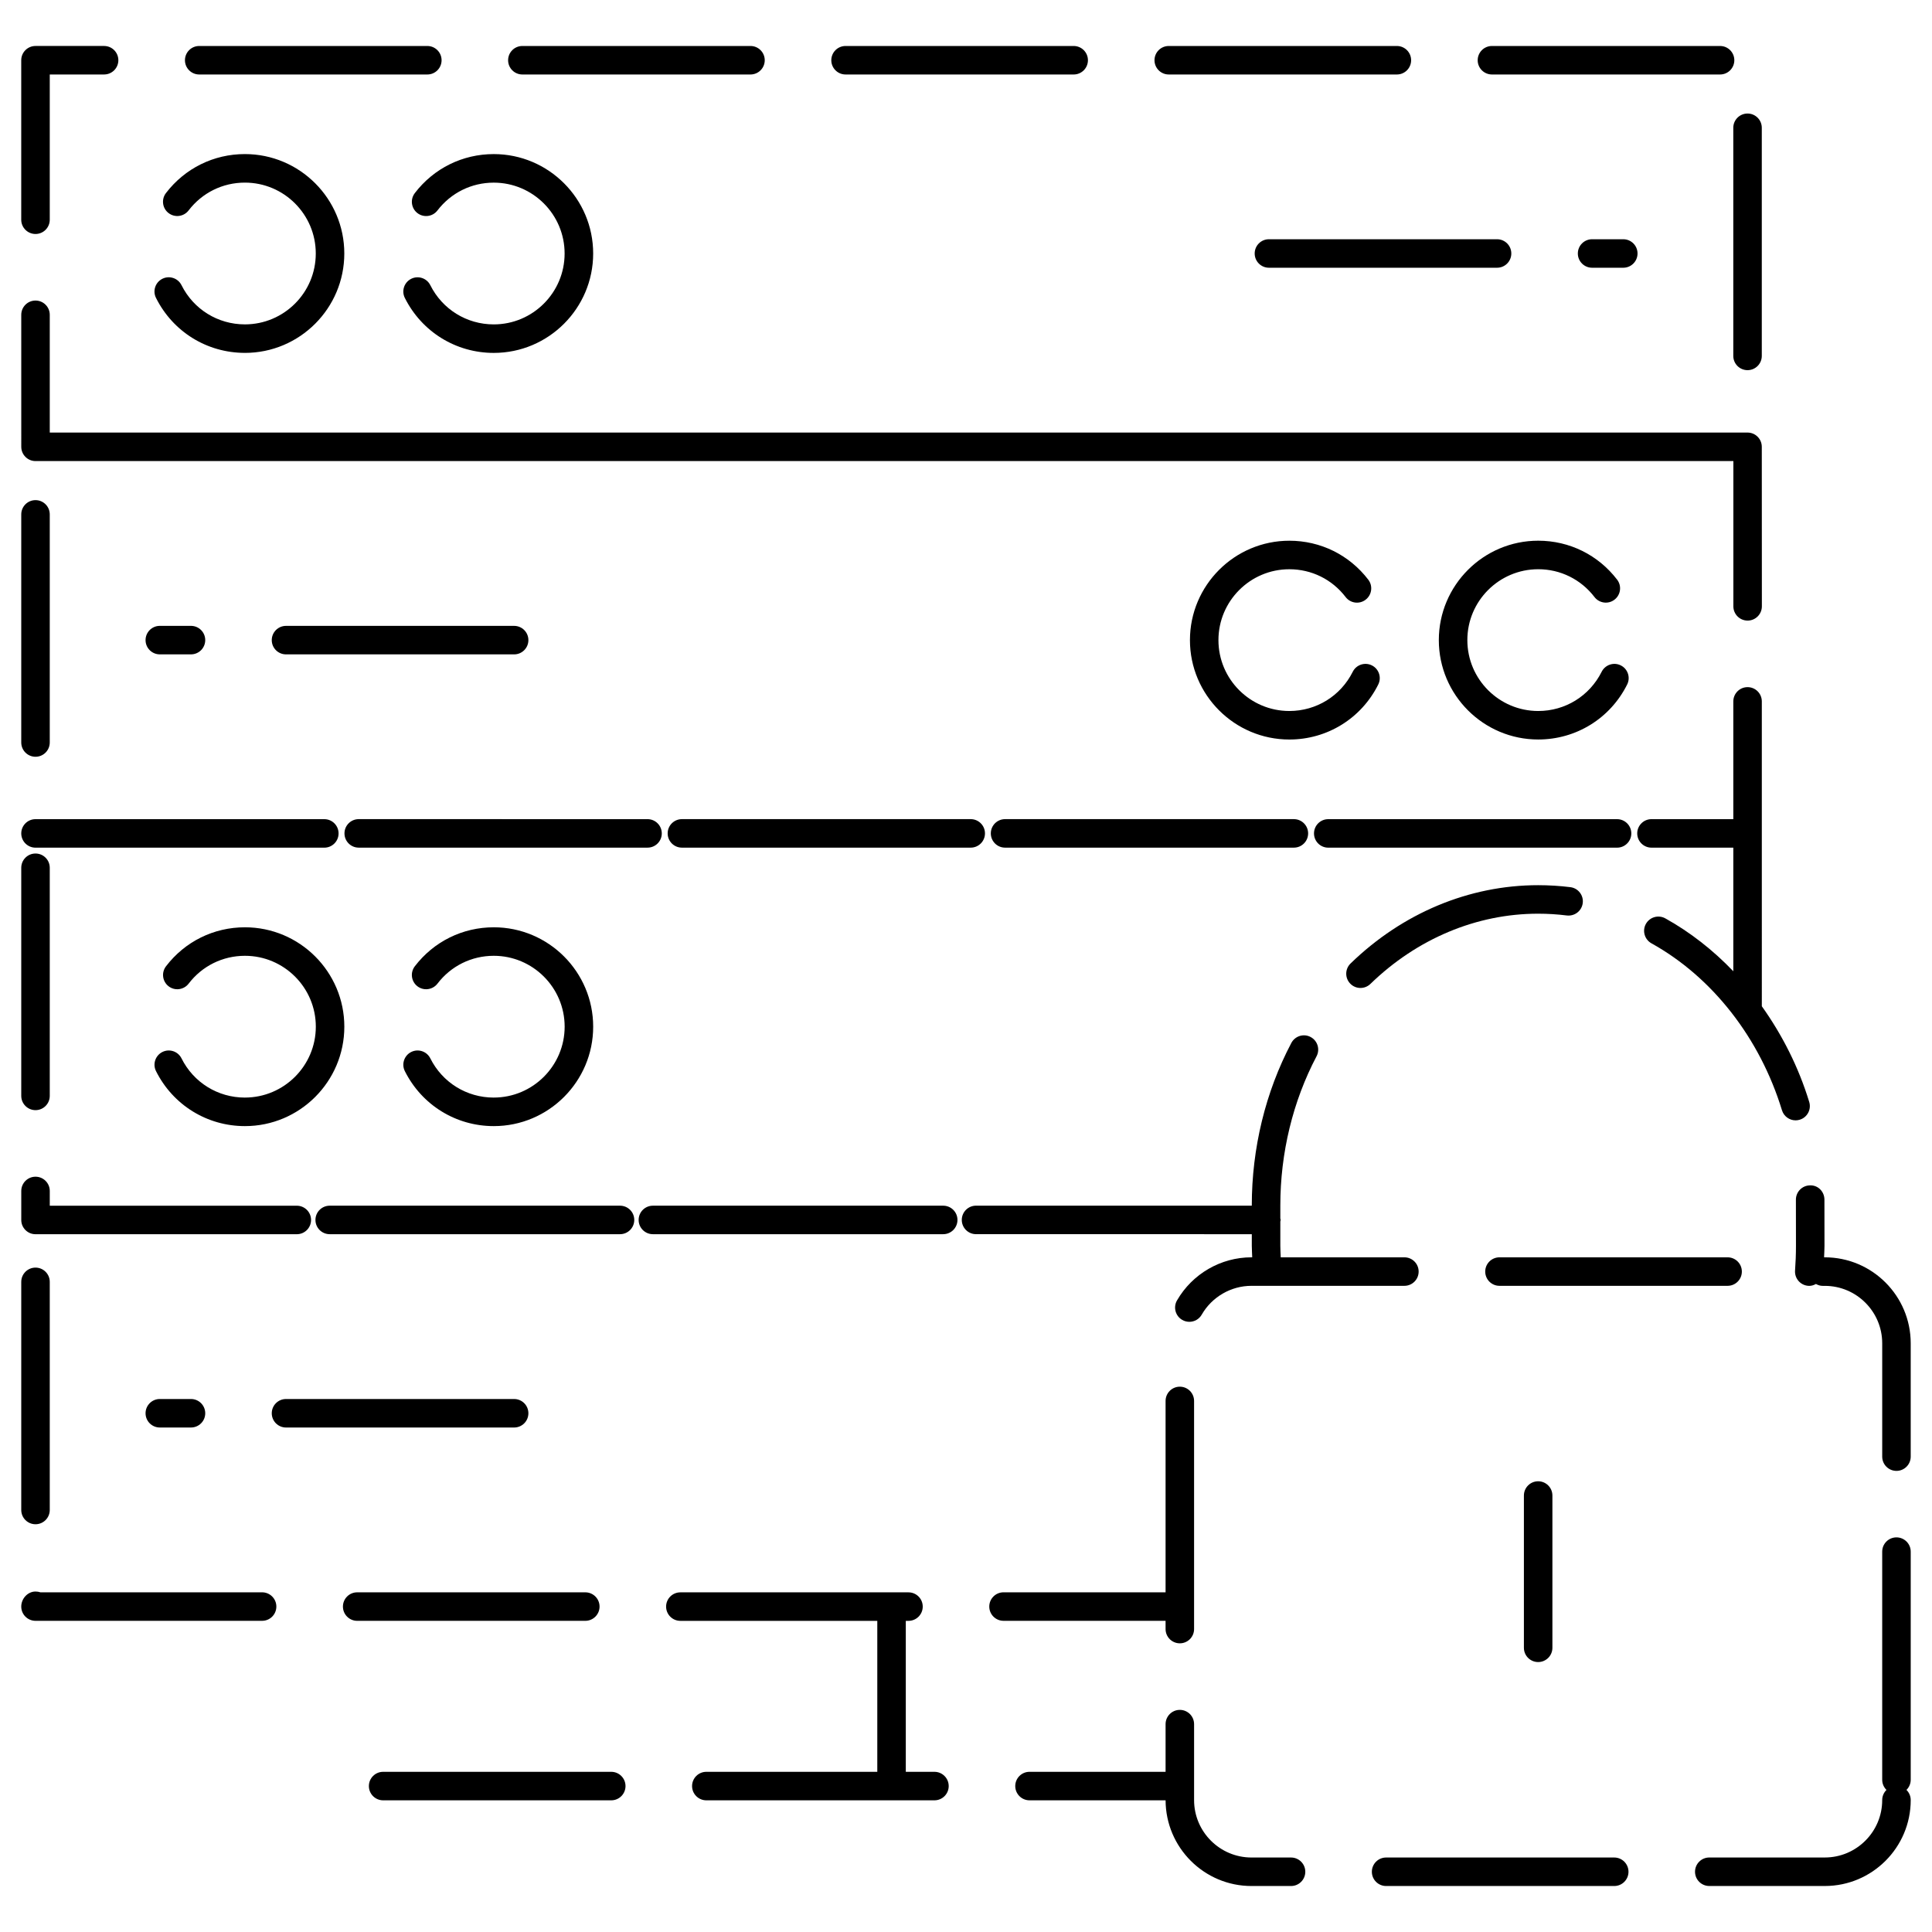
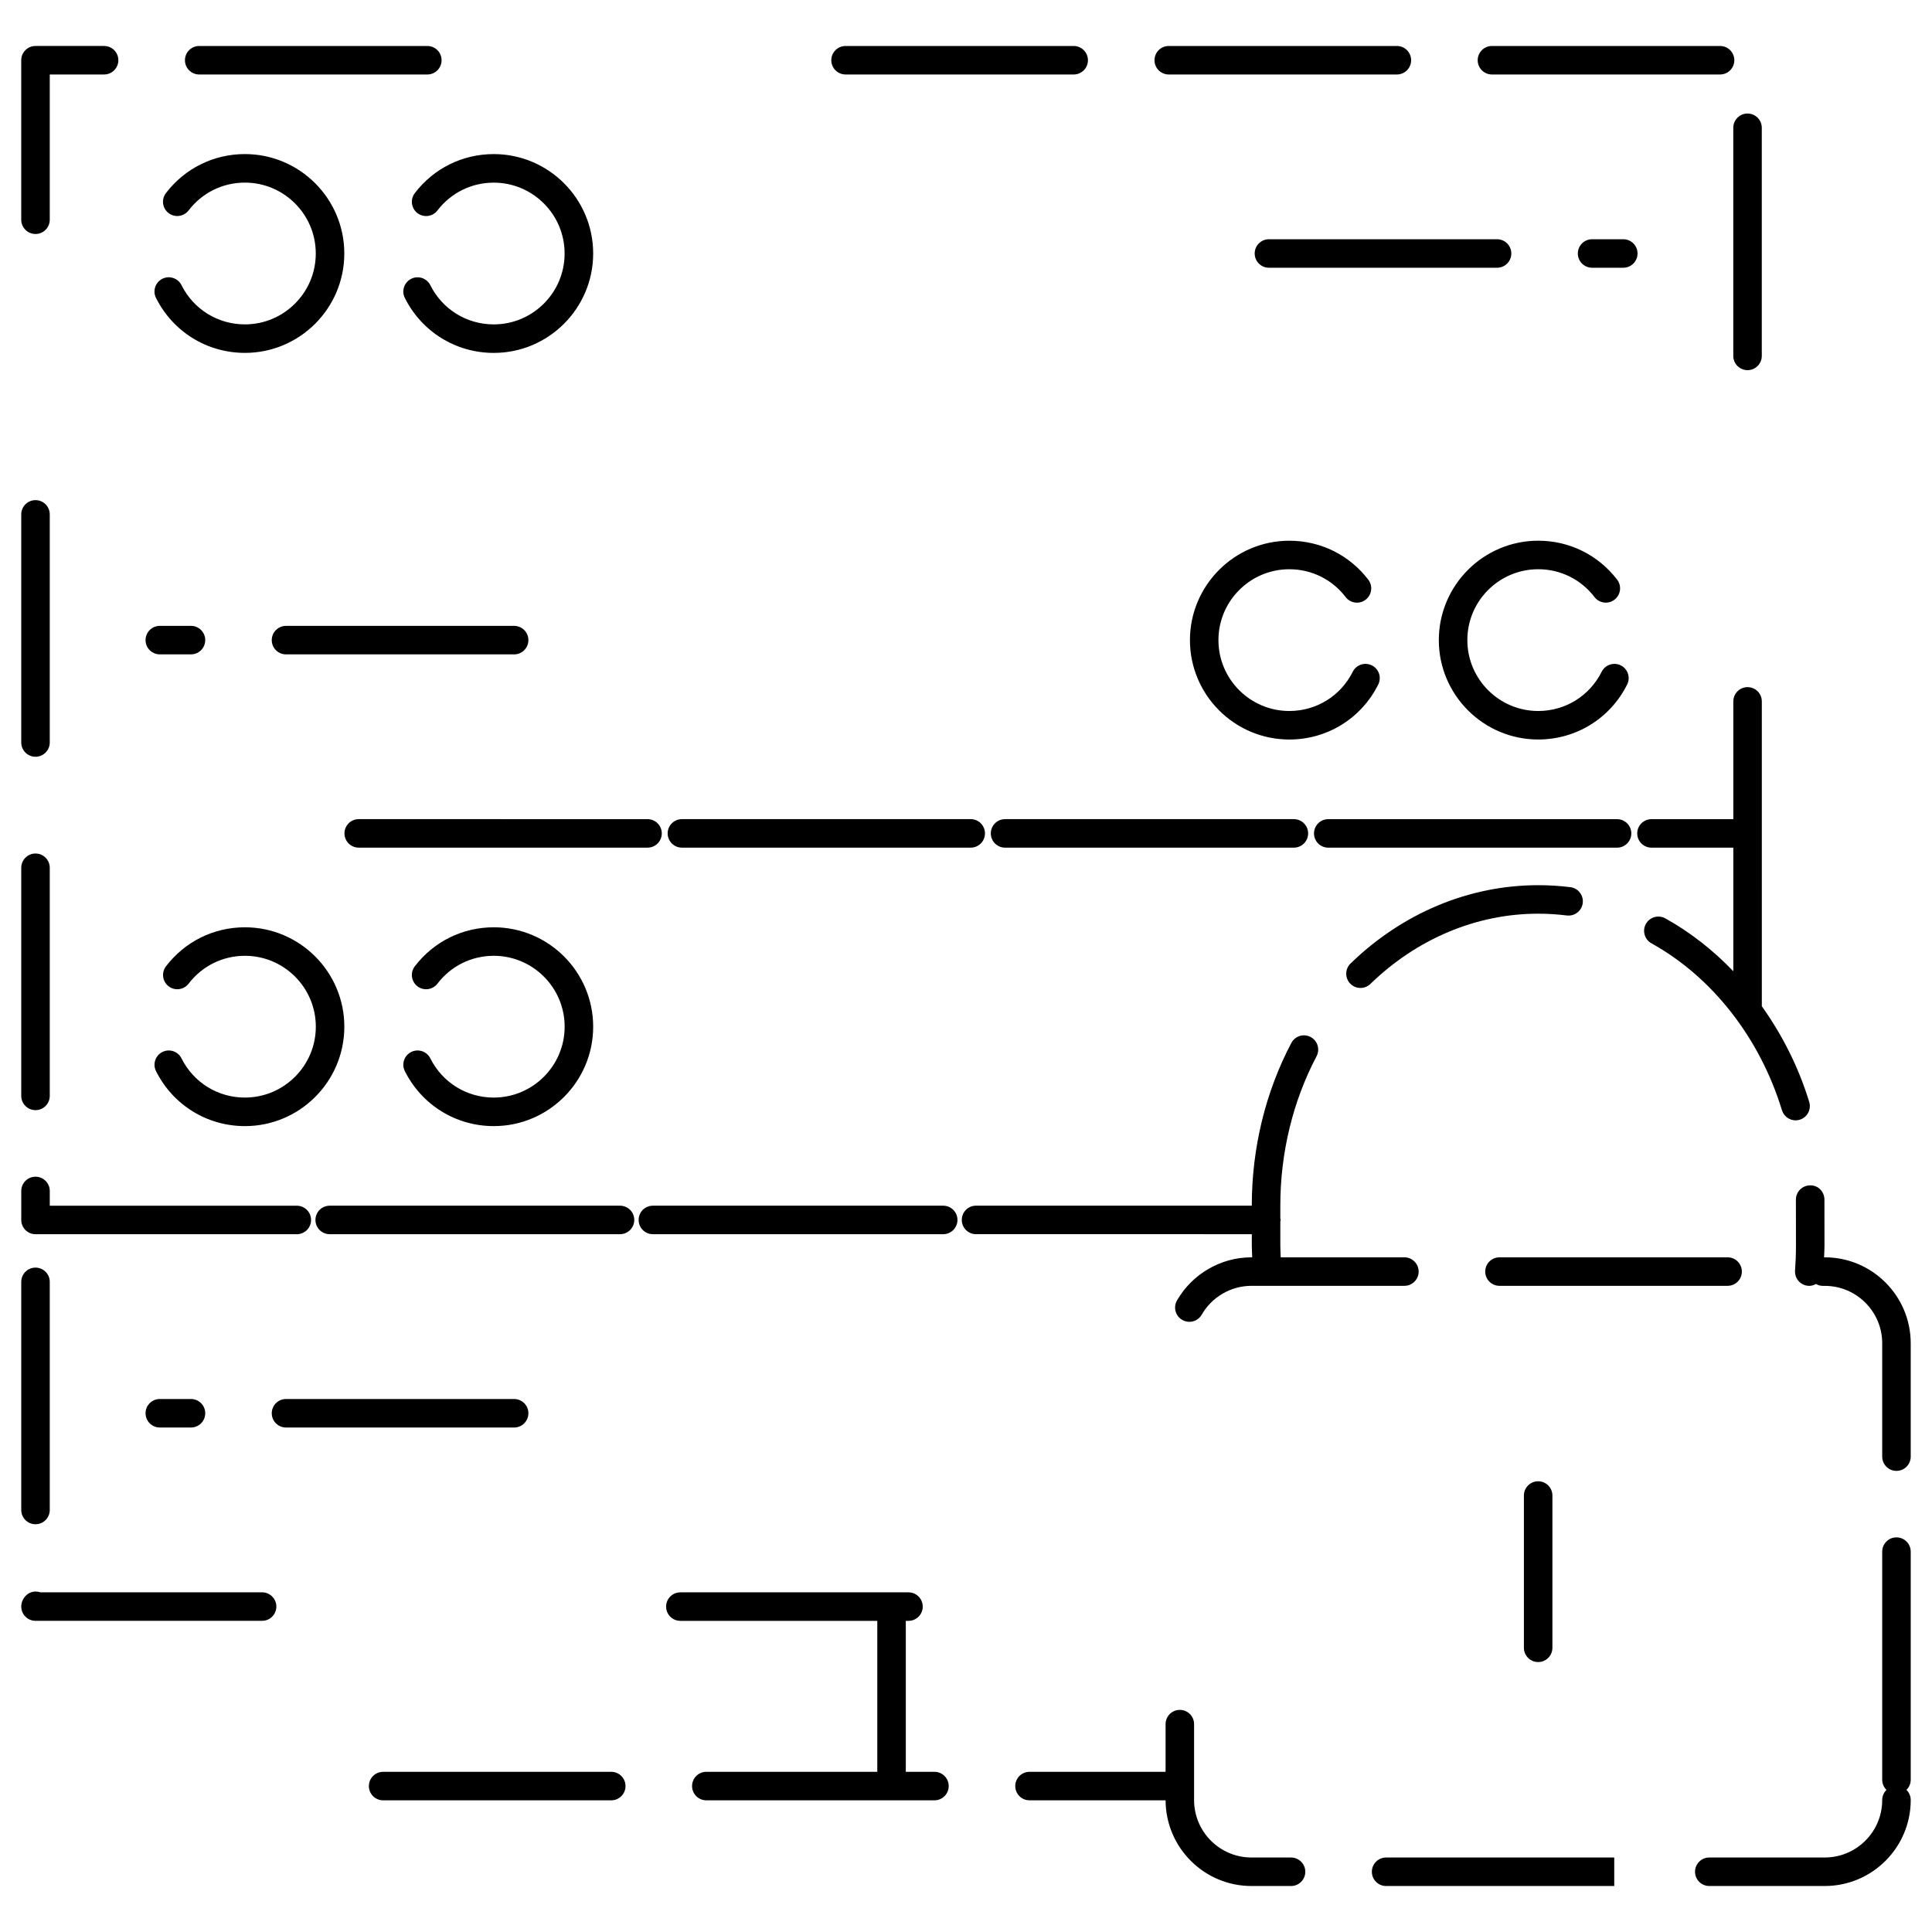
<svg xmlns="http://www.w3.org/2000/svg" fill="#000000" width="800px" height="800px" version="1.1" viewBox="144 144 512 512">
  <g>
    <path d="m196.79 163.74h60.457c2.086 0 3.777-1.691 3.777-3.777 0-2.086-1.691-3.777-3.777-3.777h-60.457c-2.086 0-3.777 1.691-3.777 3.777 0 2.082 1.691 3.777 3.777 3.777z" />
    <path d="m153.41 206.01c2.086 0 3.777-1.691 3.777-3.777v-38.496h14.402c2.086 0 3.777-1.691 3.777-3.777 0-2.086-1.691-3.777-3.777-3.777h-18.184c-2.086 0-3.777 1.691-3.777 3.777v42.273c0.004 2.086 1.695 3.777 3.781 3.777z" />
-     <path d="m282.43 163.74h60.457c2.086 0 3.777-1.691 3.777-3.777 0-2.086-1.691-3.777-3.777-3.777h-60.457c-2.086 0-3.777 1.691-3.777 3.777 0 2.082 1.691 3.777 3.777 3.777z" />
    <path d="m603.34 238.32c0 2.086 1.691 3.777 3.777 3.777 2.086 0 3.777-1.691 3.777-3.777v-60.457c0-2.086-1.691-3.777-3.777-3.777-2.086 0-3.777 1.691-3.777 3.777z" />
-     <path d="m153.41 266.19h449.95v38.496c0 2.086 1.691 3.777 3.777 3.777s3.777-1.691 3.777-3.777l-0.02-42.277c0-2.086-1.691-3.777-3.777-3.777h-449.93v-31.207c0-2.086-1.691-3.777-3.777-3.777-2.086 0-3.777 1.691-3.777 3.777l0.004 34.984c0 2.086 1.691 3.781 3.777 3.781z" />
    <path d="m368.08 163.74h60.457c2.086 0 3.777-1.691 3.777-3.777 0-2.086-1.691-3.777-3.777-3.777h-60.457c-2.086 0-3.777 1.691-3.777 3.777 0 2.082 1.691 3.777 3.777 3.777z" />
    <path d="m539.38 163.74h60.457c2.086 0 3.777-1.691 3.777-3.777 0-2.086-1.691-3.777-3.777-3.777h-60.457c-2.086 0-3.777 1.691-3.777 3.777-0.004 2.082 1.691 3.777 3.777 3.777z" />
    <path d="m453.73 163.74h60.457c2.086 0 3.777-1.691 3.777-3.777 0-2.086-1.691-3.777-3.777-3.777h-60.457c-2.086 0-3.777 1.691-3.777 3.777 0 2.082 1.691 3.777 3.777 3.777z" />
    <path d="m208.9 237.52c14.531 0 26.344-11.82 26.344-26.344 0-14.523-11.82-26.344-26.344-26.344h-0.012c-8.258 0-15.879 3.769-20.914 10.34-1.266 1.656-0.953 4.031 0.707 5.301 1.664 1.266 4.027 0.953 5.301-0.707 3.59-4.684 9.023-7.371 14.914-7.371h0.004c10.363 0 18.785 8.422 18.785 18.785 0.004 10.367-8.422 18.785-18.785 18.785-7.16 0-13.598-3.984-16.801-10.395-0.934-1.863-3.199-2.621-5.07-1.688-1.867 0.938-2.625 3.203-1.688 5.066 4.496 8.988 13.523 14.57 23.559 14.57z" />
    <path d="m253.93 195.18c-1.27 1.656-0.957 4.027 0.699 5.297 1.656 1.27 4.027 0.957 5.297-0.699 3.594-4.684 9.027-7.375 14.914-7.375h0.004c10.359 0 18.785 8.422 18.785 18.785s-8.422 18.781-18.781 18.781c-7.16 0-13.602-3.984-16.812-10.395-0.934-1.863-3.199-2.621-5.066-1.684-1.863 0.938-2.621 3.203-1.684 5.066 4.504 8.988 13.531 14.57 23.566 14.57 14.523 0 26.344-11.82 26.344-26.344 0-14.523-11.82-26.344-26.34-26.344h-0.012c-8.258 0-15.887 3.769-20.914 10.34z" />
    <path d="m480.28 207.4c-2.086 0-3.777 1.691-3.777 3.777 0 2.086 1.691 3.777 3.777 3.777h60.457c2.086 0 3.777-1.691 3.777-3.777 0-2.086-1.691-3.777-3.777-3.777z" />
    <path d="m565.92 207.4c-2.086 0-3.777 1.691-3.777 3.777 0 2.086 1.691 3.777 3.777 3.777h8.266c2.086 0 3.777-1.691 3.777-3.777 0-2.086-1.691-3.777-3.777-3.777z" />
    <path d="m153.41 344.55c2.086 0 3.777-1.691 3.777-3.777v-60.457c0-2.086-1.691-3.777-3.777-3.777-2.086 0-3.777 1.691-3.777 3.777v60.457c0 2.082 1.691 3.777 3.777 3.777z" />
    <path d="m496 368.64h76.539c2.086 0 3.777-1.691 3.777-3.777s-1.691-3.777-3.777-3.777h-76.539c-2.086 0-3.777 1.691-3.777 3.777s1.691 3.777 3.777 3.777z" />
-     <path d="m153.41 368.64h76.539c2.086 0 3.777-1.691 3.777-3.777s-1.691-3.777-3.777-3.777h-76.539c-2.086 0-3.777 1.691-3.777 3.777s1.691 3.777 3.777 3.777z" />
    <path d="m551.64 294.85c5.891 0 11.324 2.691 14.914 7.371 1.273 1.656 3.648 1.977 5.301 0.699 1.656-1.27 1.977-3.641 0.707-5.297-5.031-6.566-12.656-10.332-20.914-10.332-14.523 0-26.344 11.82-26.344 26.344 0 14.52 11.82 26.34 26.344 26.34 10.039 0 19.074-5.582 23.566-14.574 0.938-1.867 0.176-4.137-1.691-5.066-1.859-0.934-4.125-0.172-5.066 1.688-3.211 6.414-9.645 10.398-16.809 10.398-10.359 0-18.785-8.422-18.785-18.781-0.012-10.359 8.418-18.789 18.777-18.789z" />
    <path d="m509.25 325.4c0.938-1.867 0.176-4.137-1.691-5.066-1.863-0.926-4.137-0.176-5.066 1.691-3.203 6.41-9.645 10.395-16.809 10.395-10.359 0-18.785-8.422-18.785-18.781 0-10.363 8.43-18.785 18.785-18.785 5.894 0 11.336 2.684 14.922 7.371 1.27 1.656 3.641 1.98 5.301 0.699 1.656-1.266 1.977-3.641 0.707-5.297-5.031-6.57-12.66-10.332-20.922-10.332-14.523 0-26.344 11.82-26.344 26.344 0 14.52 11.82 26.34 26.344 26.34 10.035 0 19.07-5.586 23.559-14.578z" />
    <path d="m186.35 309.86c-2.086 0-3.777 1.691-3.777 3.777 0 2.086 1.691 3.777 3.777 3.777h8.262c2.086 0 3.777-1.691 3.777-3.777 0-2.086-1.691-3.777-3.777-3.777z" />
    <path d="m284.03 313.64c0-2.086-1.691-3.777-3.777-3.777h-60.457c-2.086 0-3.777 1.691-3.777 3.777 0 2.086 1.691 3.777 3.777 3.777h60.457c2.086 0 3.777-1.691 3.777-3.777z" />
    <path d="m610.9 364.86v-34.984c0-2.086-1.691-3.777-3.777-3.777-2.086 0-3.777 1.691-3.777 3.777v31.207h-21.688c-2.086 0-3.777 1.691-3.777 3.777s1.691 3.777 3.777 3.777h21.688v32.758c-5.356-5.594-11.418-10.352-18.027-14.02-1.828-1.008-4.125-0.352-5.144 1.473-1.008 1.824-0.348 4.125 1.473 5.141 16.125 8.949 28.73 25.07 34.59 44.238 0.5 1.629 1.996 2.676 3.613 2.676 0.363 0 0.734-0.055 1.102-0.168 1.996-0.605 3.117-2.719 2.508-4.715-2.82-9.234-7.152-17.773-12.559-25.352z" />
    <path d="m153.41 438.2c2.086 0 3.777-1.691 3.777-3.777v-60.457c0-2.086-1.691-3.777-3.777-3.777-2.086 0-3.777 1.691-3.777 3.777v60.457c0 2.082 1.691 3.777 3.777 3.777z" />
    <path d="m385.17 361.08h-60.457c-2.086 0-3.777 1.691-3.777 3.777 0 2.086 1.691 3.777 3.777 3.777h76.539c2.086 0 3.777-1.691 3.777-3.777 0-2.086-1.691-3.777-3.777-3.777z" />
    <path d="m470.81 361.08h-60.457c-2.086 0-3.777 1.691-3.777 3.777 0 2.086 1.691 3.777 3.777 3.777h76.539c2.086 0 3.777-1.691 3.777-3.777 0-2.086-1.691-3.777-3.777-3.777z" />
    <path d="m153.41 471.08h69.25c2.086 0 3.777-1.691 3.777-3.777 0-2.086-1.691-3.777-3.777-3.777h-65.469v-3.91c0-2.086-1.691-3.777-3.777-3.777-2.086 0-3.777 1.691-3.777 3.777v7.688c-0.004 2.082 1.688 3.777 3.773 3.777z" />
    <path d="m319.38 364.86c0-2.086-1.691-3.777-3.777-3.777h-16.082l-44.375-0.004h-16.082c-2.086 0-3.777 1.691-3.777 3.777 0 2.086 1.691 3.777 3.777 3.777h76.539c2.086 0.004 3.777-1.688 3.777-3.773z" />
    <path d="m208.9 434.87c-7.16 0-13.598-3.984-16.801-10.395-0.934-1.863-3.199-2.621-5.066-1.688-1.867 0.938-2.625 3.203-1.688 5.074 4.5 8.984 13.527 14.57 23.562 14.57 14.531 0 26.344-11.82 26.344-26.344 0-14.531-11.82-26.344-26.344-26.344-8.266 0-15.895 3.769-20.922 10.344-1.266 1.656-0.953 4.027 0.707 5.297 1.652 1.266 4.027 0.945 5.297-0.707 3.586-4.691 9.027-7.379 14.922-7.379 10.363 0 18.785 8.43 18.785 18.785-0.004 10.359-8.434 18.785-18.797 18.785z" />
    <path d="m274.85 434.87c-7.16 0-13.602-3.984-16.812-10.395-0.934-1.863-3.199-2.621-5.066-1.688-1.863 0.938-2.621 3.211-1.684 5.074 4.504 8.984 13.531 14.57 23.566 14.57 14.523 0 26.344-11.82 26.344-26.344 0-14.531-11.82-26.344-26.344-26.344-8.266 0-15.895 3.769-20.93 10.344-1.266 1.656-0.953 4.027 0.707 5.297 1.656 1.266 4.027 0.945 5.301-0.707 3.586-4.691 9.027-7.379 14.922-7.379 10.359 0 18.785 8.43 18.785 18.785-0.004 10.359-8.43 18.785-18.789 18.785z" />
    <path d="m153.41 547.94c2.086 0 3.777-1.691 3.777-3.777v-60.457c0-2.086-1.691-3.777-3.777-3.777-2.086 0-3.777 1.691-3.777 3.777v60.457c0 2.086 1.691 3.777 3.777 3.777z" />
-     <path d="m302.89 569.76c0-2.086-1.691-3.777-3.777-3.777h-60.457c-2.086 0-3.777 1.691-3.777 3.777 0 2.086 1.691 3.777 3.777 3.777h60.457c2.082 0 3.777-1.691 3.777-3.777z" />
    <path d="m308.31 463.52h-76.938c-2.086 0-3.777 1.691-3.777 3.777 0 2.086 1.691 3.777 3.777 3.777h76.938c2.086 0 3.777-1.691 3.777-3.777 0.004-2.086-1.691-3.777-3.777-3.777z" />
    <path d="m213.46 565.98h-58.75c-0.406-0.133-0.84-0.207-1.301-0.207-2.086 0-3.777 1.898-3.777 3.984 0 2.086 1.691 3.777 3.777 3.777h60.051c2.086 0 3.777-1.691 3.777-3.777 0-2.086-1.695-3.777-3.777-3.777z" />
    <path d="m393.96 463.52h-76.938c-2.086 0-3.777 1.691-3.777 3.777 0 2.086 1.691 3.777 3.777 3.777h76.938c2.086 0 3.777-1.691 3.777-3.777 0.004-2.086-1.691-3.777-3.777-3.777z" />
    <path d="m463.12 471.08h12.621v3.078c0 1.023 0.082 2.023 0.109 3.043h-0.18-0.02c-8.113 0-15.672 4.379-19.734 11.43-1.039 1.809-0.418 4.117 1.391 5.16 0.594 0.336 1.238 0.504 1.879 0.504 1.309 0 2.586-0.68 3.281-1.895 2.711-4.715 7.766-7.644 13.184-7.644h0.012 4.082c0.012 0 0.016 0.004 0.023 0.004 0.047 0 0.098-0.004 0.141-0.004h36.27c2.086 0 3.777-1.691 3.777-3.777 0-2.086-1.691-3.777-3.777-3.777h-32.77c-0.035-1.012-0.109-2.012-0.109-3.043v-6.445c0.016-0.141 0.086-0.266 0.086-0.414 0-0.145-0.07-0.273-0.086-0.414v-3.41c0-13.961 3.32-27.629 9.602-39.555 0.973-1.844 0.266-4.133-1.578-5.106-1.848-0.988-4.133-0.262-5.106 1.578-6.856 13-10.48 27.895-10.48 43.074v0.047h-73.078c-2.086 0-3.777 1.691-3.777 3.777 0 2.086 1.691 3.777 3.777 3.777h16.48l43.98 0.004z" />
    <path d="m284.03 518.53c0-2.086-1.691-3.777-3.777-3.777h-60.457c-2.086 0-3.777 1.691-3.777 3.777s1.691 3.777 3.777 3.777h60.457c2.086 0 3.777-1.691 3.777-3.777z" />
    <path d="m186.35 514.75c-2.086 0-3.777 1.691-3.777 3.777 0 2.086 1.691 3.777 3.777 3.777h8.262c2.086 0 3.777-1.691 3.777-3.777 0-2.086-1.691-3.777-3.777-3.777z" />
    <path d="m391.64 613.55h-7.594v-40.008h0.711c2.086 0 3.777-1.691 3.777-3.777 0-2.086-1.691-3.777-3.777-3.777h-60.457c-2.086 0-3.777 1.691-3.777 3.777 0 2.086 1.691 3.777 3.777 3.777h52.191v40.008h-45.309c-2.086 0-3.777 1.691-3.777 3.777 0 2.086 1.691 3.777 3.777 3.777h60.457c2.086 0 3.777-1.691 3.777-3.777 0-2.082-1.691-3.777-3.777-3.777z" />
    <path d="m305.99 613.55h-60.457c-2.086 0-3.777 1.691-3.777 3.777 0 2.086 1.691 3.777 3.777 3.777h60.457c2.086 0 3.777-1.691 3.777-3.777 0-2.082-1.691-3.777-3.777-3.777z" />
    <path d="m605.61 480.98c0-2.086-1.691-3.777-3.777-3.777h-60.457c-2.086 0-3.777 1.691-3.777 3.777 0 2.086 1.691 3.777 3.777 3.777h60.457c2.082 0 3.777-1.691 3.777-3.777z" />
    <path d="m646.58 551.42c-2.086 0-3.777 1.691-3.777 3.777v60.457c0 1.055 0.434 2.004 1.129 2.695-0.695 0.684-1.129 1.637-1.129 2.691 0 8.387-6.82 15.215-15.215 15.215h-30.613c-2.086 0-3.777 1.691-3.777 3.777 0 2.086 1.691 3.777 3.777 3.777h30.613c12.555 0 22.773-10.211 22.773-22.773 0-1.055-0.434-2.004-1.129-2.691 0.695-0.691 1.129-1.641 1.129-2.695v-60.457c0-2.078-1.695-3.773-3.781-3.773z" />
-     <path d="m571.79 636.26h-60.457c-2.086 0-3.777 1.691-3.777 3.777 0 2.086 1.691 3.777 3.777 3.777h60.457c2.086 0 3.777-1.691 3.777-3.777 0-2.086-1.691-3.777-3.777-3.777z" />
+     <path d="m571.79 636.26h-60.457c-2.086 0-3.777 1.691-3.777 3.777 0 2.086 1.691 3.777 3.777 3.777h60.457z" />
    <path d="m486.14 636.26h-10.48c-8.387 0-15.215-6.82-15.215-15.215v-20.133c0-2.086-1.691-3.777-3.777-3.777s-3.777 1.691-3.777 3.777v12.637h-36.062c-2.086 0-3.777 1.691-3.777 3.777s1.691 3.777 3.777 3.777h36.066c0.035 12.523 10.227 22.711 22.766 22.711h10.48c2.086 0 3.777-1.691 3.777-3.777 0-2.086-1.691-3.777-3.777-3.777z" />
-     <path d="m452.89 575.72c0 2.086 1.691 3.777 3.777 3.777s3.777-1.691 3.777-3.777v-60.457c0-2.086-1.691-3.777-3.777-3.777s-3.777 1.691-3.777 3.777v50.715h-42.945c-2.086 0-3.777 1.691-3.777 3.777 0 2.086 1.691 3.777 3.777 3.777h42.945z" />
    <path d="m627.59 477.2h-0.191c0.035-1.012 0.109-2.016 0.109-3.043l-0.016-12.316c-0.039-2.086-1.727-3.809-3.856-3.703-2.086 0.039-3.742 1.77-3.703 3.856l0.016 12.172c0 2.207-0.082 4.383-0.242 6.539-0.152 2.082 1.406 3.891 3.488 4.051 0.098 0.004 0.191 0.012 0.289 0.012 0.645 0 1.223-0.207 1.762-0.5 0.527 0.293 1.117 0.5 1.77 0.5h0.574c8.387 0 15.215 6.82 15.215 15.215v30.039c0 2.086 1.691 3.777 3.777 3.777 2.086 0 3.777-1.691 3.777-3.777v-30.039c0-12.566-10.215-22.781-22.77-22.781z" />
    <path d="m504.54 405.82c0.945 0 1.898-0.359 2.629-1.066 12.363-12.004 28.152-18.617 44.449-18.617 2.551 0 5.109 0.16 7.602 0.473 2.082 0.242 3.961-1.211 4.223-3.281 0.262-2.07-1.211-3.961-3.273-4.219-2.812-0.352-5.688-0.527-8.543-0.527-18.277 0-35.934 7.371-49.715 20.75-1.496 1.457-1.531 3.844-0.082 5.34 0.742 0.766 1.73 1.148 2.711 1.148z" />
    <path d="m547.85 540.33v40.355c0 2.086 1.691 3.777 3.777 3.777 2.086 0 3.777-1.691 3.777-3.777v-40.355c0-2.086-1.691-3.777-3.777-3.777-2.086 0-3.777 1.691-3.777 3.777z" />
  </g>
</svg>